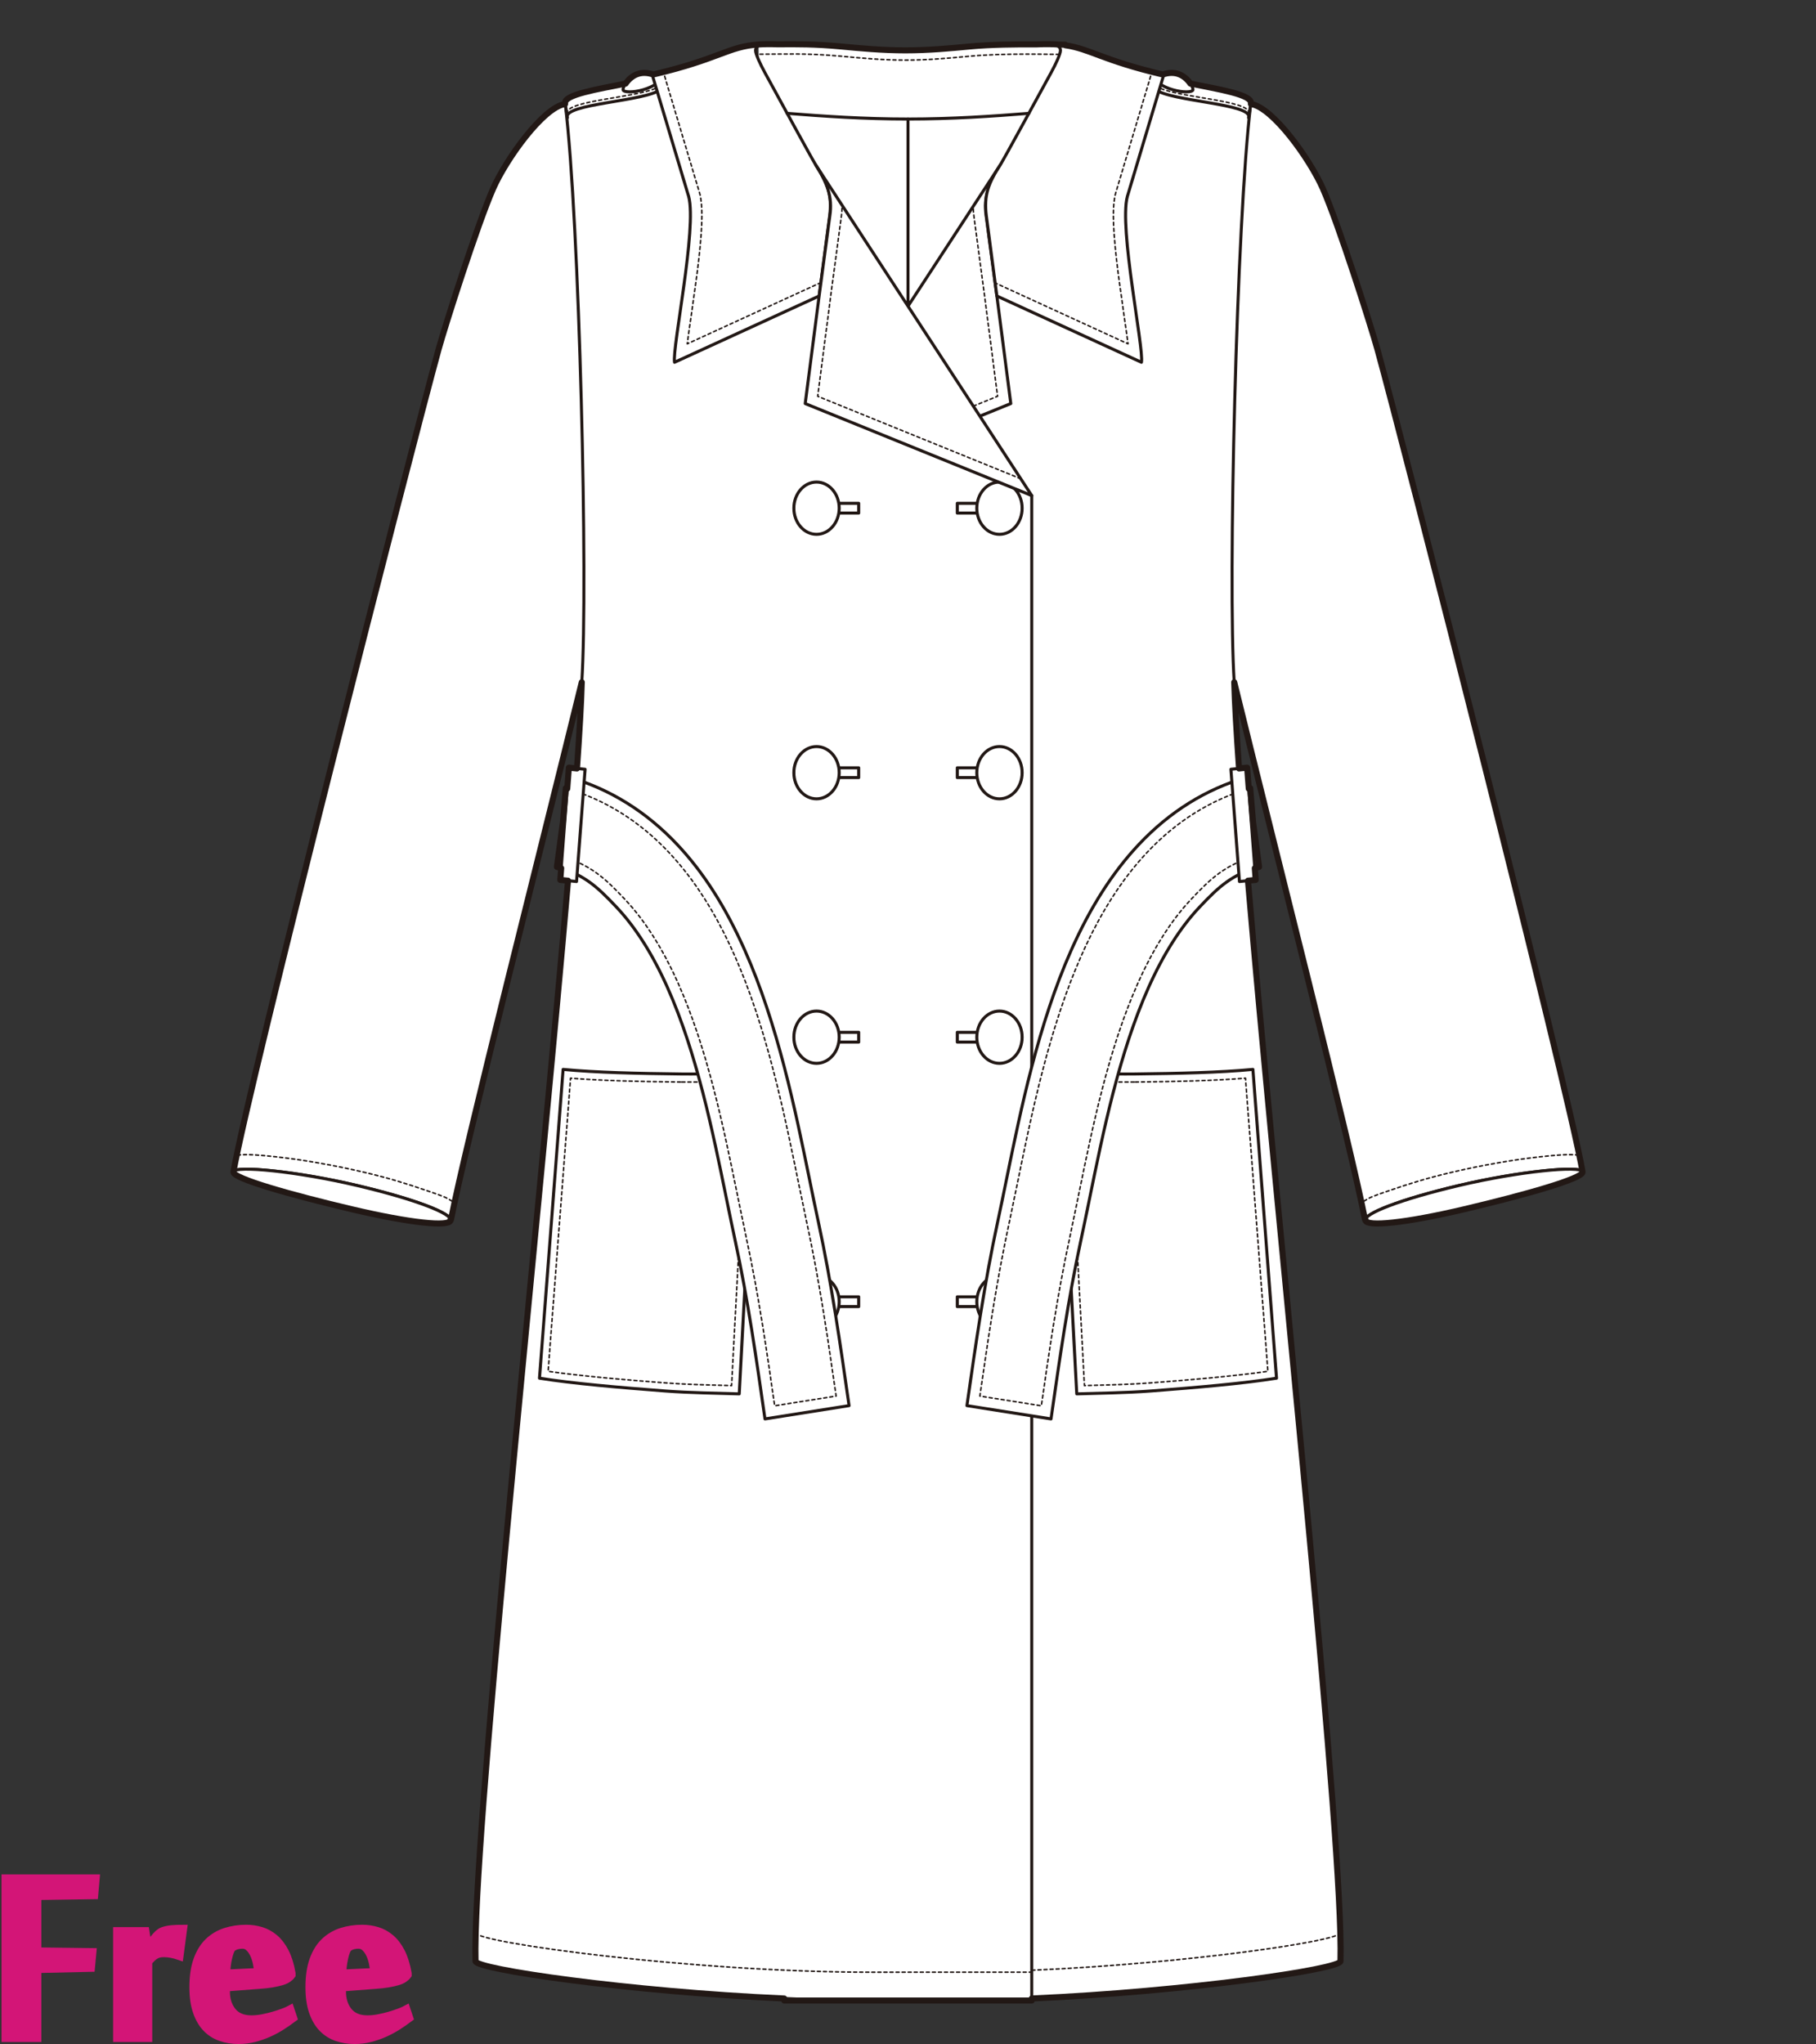
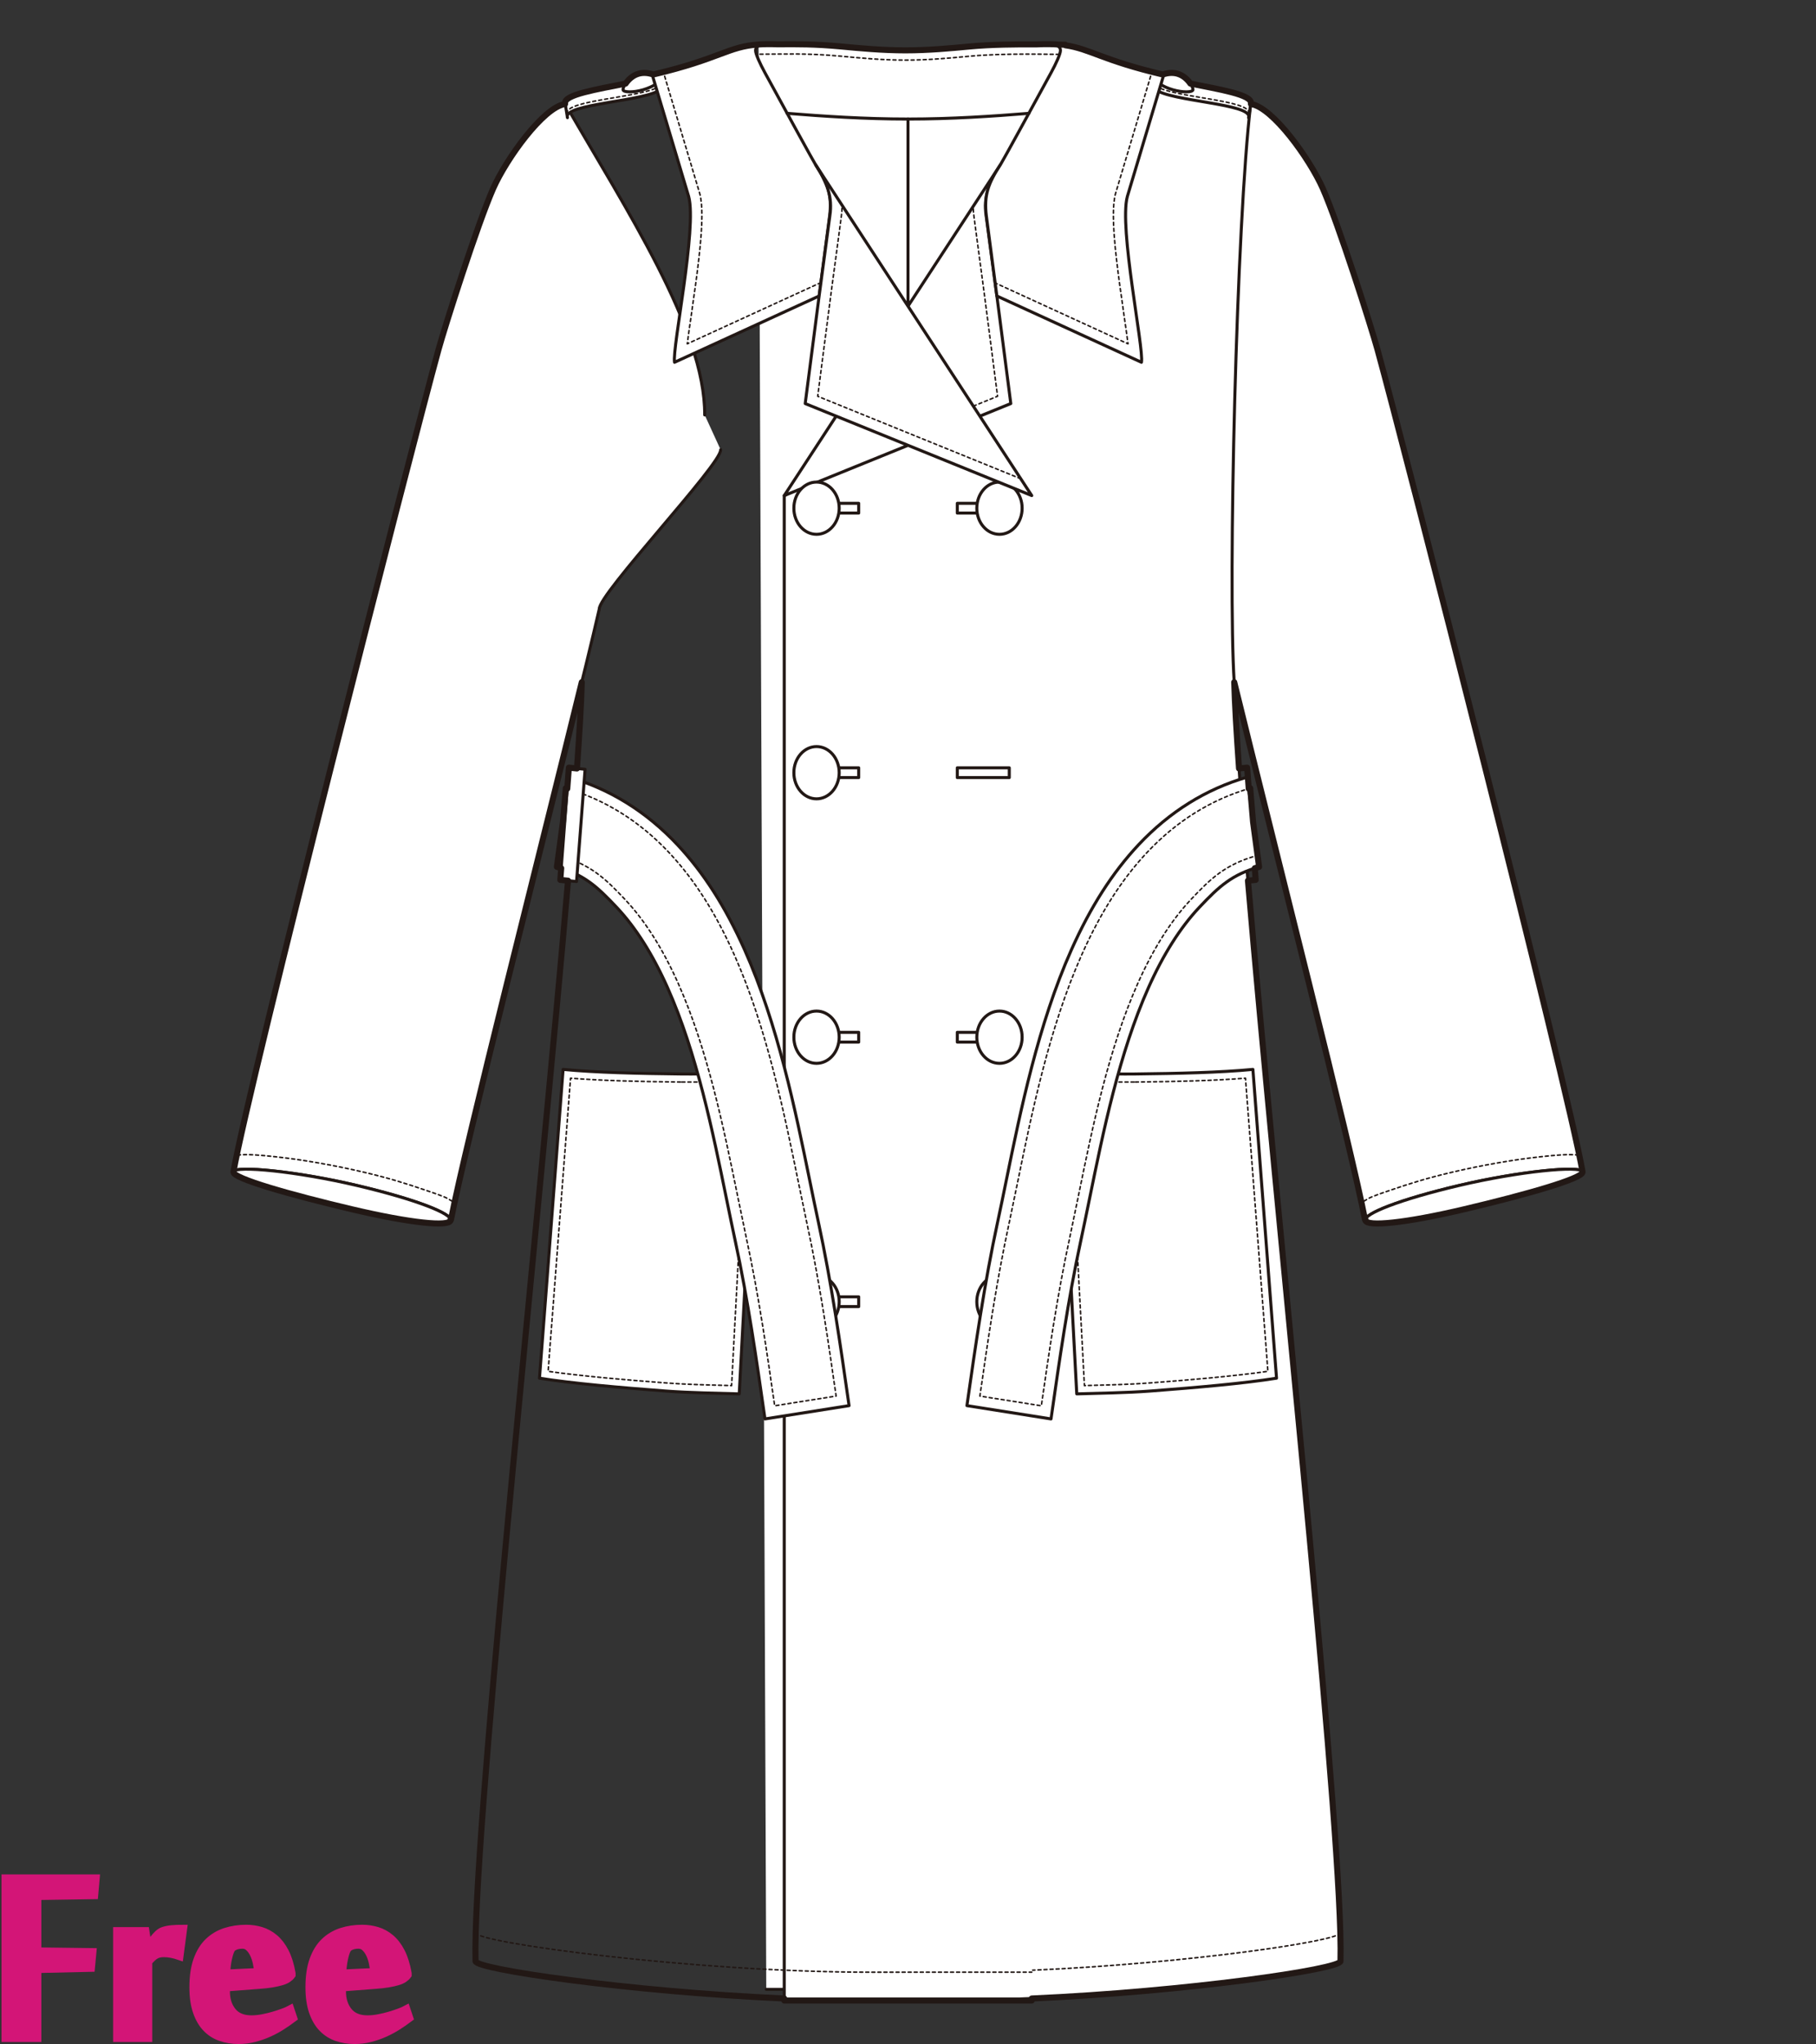
<svg xmlns="http://www.w3.org/2000/svg" version="1.1" id="レイヤー_1" width="600" height="675.129" viewBox="0 0 600 675.129" overflow="visible" enable-background="new 0 0 600 675.129" xml:space="preserve">
  <rect x="0" y="0" width="600" height="675.129" fill="#333333" stroke="none" />
  <rect fill="none" width="600" height="675" />
  <g>
    <path fill="#FFFFFF" stroke="#221815" stroke-linecap="round" stroke-linejoin="round" d="M253.169,657.069h87.909L351.966,14.76   c-4.968,0-20.194-0.481-31.527,0.587c-6.397,0.6-13.644,1.286-21.293,1.286c-7.645,0-14.896-0.686-21.293-1.286   c-11.329-1.069-18.769-0.663-27.213-0.663" />
    <path fill="none" stroke="#221815" stroke-width="0.5" stroke-linecap="round" stroke-linejoin="round" stroke-dasharray="1" d="   M351.966,17.978c-4.968,0-20.194-0.481-31.527,0.587c-6.397,0.6-13.644,1.285-21.293,1.285c-7.645,0-14.896-0.685-21.293-1.285   c-11.329-1.069-18.769-0.664-27.213-0.664" />
    <line fill="none" stroke="#221815" stroke-linecap="round" stroke-linejoin="round" x1="300" y1="39.316" x2="300" y2="657.069" />
    <path fill="#FFFFFF" stroke="#221815" stroke-linecap="round" stroke-linejoin="round" d="M361.901,148.563   c-0.265,4.741,40.284,47.485,40.108,52.621c9.158,39.922,43.246,171.986,48.988,201.675l71.869-15.825   c-5.057-28.925-58.738-238.877-67.737-271.524c-2.104-7.644-12.859-41.427-18.075-53.247c-4.342-9.82-16.644-26.96-23.818-27.915   c-19.791,34.433-46.228,74.342-46.065,102.713" />
    <path fill="#FFFFFF" stroke="#221815" stroke-linecap="round" stroke-linejoin="round" d="M482.052,391.565   c-19.692,4.653-31.442,9.35-30.933,11.509c0.512,2.156,13.085,0.948,32.781-3.699c19.695-4.652,39.479-10.188,38.967-12.342   C522.357,384.875,501.753,386.916,482.052,391.565z" />
    <path fill="#FFFFFF" stroke="#221815" stroke-linecap="round" stroke-linejoin="round" d="M407.782,225.32   c1.946,68.724,36.471,371.919,35.105,422.456c0,3.133-71.495,12.986-130.688,12.986c-3.434,0-49.696,0.008-53.087-0.01V163.686   c3.308,0.769,97.761-119.042,102.478-145.249l51.646,15.911C408.558,72.593,405.654,192.84,407.782,225.32" />
    <path fill="none" stroke="#221815" stroke-width="0.5" stroke-linecap="round" stroke-linejoin="round" stroke-dasharray="1" d="   M450.647,396.733c1.962-1.255,2.655-1.553,8.647-3.587c6.727-2.276,11.61-3.889,20.834-6.055c9.6-2.248,20.126-4.081,28.873-5.028   c5.092-0.551,9.377-0.913,12.636-0.527" />
    <path fill="#FFFFFF" stroke="#221815" stroke-linecap="round" stroke-linejoin="round" d="M330.502,54.457l-71.39,109.229   l74.853-30.388l-4.6-35.532l-3.541-26.476C324.87,65.044,326.711,60.401,330.502,54.457" />
    <path fill="#FFFFFF" stroke="#221815" stroke-linecap="round" stroke-linejoin="round" d="M382.38,24.227   c4.349,3.735,32.591,5.482,30.856,10.12l-0.721,4.516c1.732-4.641-25.973-5.325-30.856-9.373L382.38,24.227z" />
    <path fill="none" stroke="#221815" stroke-width="0.5" stroke-linecap="round" stroke-linejoin="round" stroke-dasharray="1" d="   M382.38,24.227c4.349,3.735,32.591,5.905,30.856,10.541" />
    <path fill="none" stroke="#221815" stroke-width="0.5" stroke-linecap="round" stroke-linejoin="round" stroke-dasharray="1" d="   M412.516,37.596c1.732-4.639-25.973-5.324-30.856-9.374" />
    <path fill="#FFFFFF" stroke="#221815" stroke-linecap="round" stroke-linejoin="round" d="M394.135,29.714   c0.23-0.78-1.699-4.375-5.084-5.361c-3.385-0.989-6.945,1.002-7.174,1.785c-0.23,0.781,2.215,2.509,5.6,3.498   C390.863,30.625,393.908,30.498,394.135,29.714z" />
    <path fill="#FFFFFF" stroke="#221815" stroke-linecap="round" stroke-linejoin="round" d="M347.293,23.974   c1.623-2.965,3.074-6.188,3.074-7.294c0-2.462-3.787-1.995-8.458-1.995c17.541-0.896,15.636,3.704,42.6,10.008L372.471,64.9   c-2.819,10.323,5.498,50.101,4.664,54.762l-47.77-21.896l-3.479-26.488c-0.827-6.799,0.601-10.677,4.616-16.821   C331.265,53.288,341.092,35.33,347.293,23.974z" />
    <path fill="#FFFFFF" stroke="#221815" stroke-linecap="round" stroke-linejoin="round" d="M238.099,148.563   c0.265,4.741-40.284,47.485-40.108,52.621c-9.158,39.922-43.245,171.986-48.989,201.675l-71.869-15.825   c5.057-28.925,58.739-238.877,67.737-271.524c2.105-7.644,12.861-41.427,18.076-53.247c4.341-9.82,16.643-26.96,23.818-27.915   c19.791,34.433,46.228,74.342,46.065,102.713" />
    <linearGradient id="XMLID_2_" gradientUnits="userSpaceOnUse" x1="-299.442" y1="198.634" x2="-224.414" y2="198.634" gradientTransform="matrix(0.951 -0.046 0.021 0.996 357.881 185.196)">
      <stop offset="0" style="stop-color:#FFFFFF" />
      <stop offset="0.19" style="stop-color:#FFFDFC" />
      <stop offset="0.345" style="stop-color:#FEF7F2" />
      <stop offset="0.489" style="stop-color:#FDEDE0" />
      <stop offset="0.626" style="stop-color:#FBDFC8" />
      <stop offset="0.757" style="stop-color:#F9CDA9" />
      <stop offset="0.883" style="stop-color:#F6B783" />
      <stop offset="1" style="stop-color:#F39E59" />
    </linearGradient>
    <path fill="url(#XMLID_2_)" stroke="#221815" stroke-linecap="round" stroke-linejoin="round" d="M117.948,391.565   c19.693,4.653,31.442,9.35,30.932,11.509c-0.511,2.156-13.084,0.948-32.78-3.699c-19.695-4.652-39.48-10.188-38.967-12.342   C77.643,384.875,98.248,386.916,117.948,391.565z" />
    <path fill="#FFFFFF" stroke="#221815" stroke-linecap="round" stroke-linejoin="round" d="M117.948,391.565   c19.693,4.653,31.442,9.35,30.932,11.509c-0.511,2.156-13.084,0.948-32.78-3.699c-19.695-4.652-39.48-10.188-38.967-12.342   C77.643,384.875,98.248,386.916,117.948,391.565z" />
-     <path fill="#FFFFFF" stroke="#221815" stroke-linecap="round" stroke-linejoin="round" d="M192.218,225.32   c-1.947,68.724-36.471,371.919-35.105,422.456c0,3.133,71.495,12.986,130.689,12.986c3.432,0,49.696,0.008,53.084-0.01V163.686   c-3.306,0.769-97.759-119.042-102.475-145.249l-51.647,15.911C191.443,72.593,194.345,192.84,192.218,225.32" />
    <path fill="none" stroke="#221815" stroke-width="0.5" stroke-linecap="round" stroke-linejoin="round" stroke-dasharray="1" d="   M157.167,638.42c0,3.133,71.44,12.988,130.635,12.988c3.432,0,49.696,0.007,53.084-0.011" />
    <path fill="none" stroke="#221815" stroke-width="0.5" stroke-linecap="round" stroke-linejoin="round" stroke-dasharray="1" d="   M442.833,638.42c0,2.645-50.181,10.074-101.652,12.33" />
    <path fill="none" stroke="#221815" stroke-width="0.5" stroke-linecap="round" stroke-linejoin="round" stroke-dasharray="1" d="   M149.353,396.733c-1.963-1.255-2.656-1.553-8.647-3.587c-6.727-2.276-11.611-3.889-20.833-6.055   c-9.6-2.248-20.126-4.081-28.874-5.028c-5.091-0.551-9.376-0.913-12.635-0.527" />
    <path fill="#FFFFFF" stroke="#221815" stroke-linecap="round" stroke-linejoin="round" d="M217.621,24.227   c-4.348,3.735-32.591,5.482-30.856,10.12l0.72,4.516c-1.733-4.641,25.972-5.325,30.856-9.373L217.621,24.227z" />
    <path fill="none" stroke="#221815" stroke-width="0.5" stroke-linecap="round" stroke-linejoin="round" stroke-dasharray="1" d="   M217.621,24.227c-4.348,3.735-32.591,5.905-30.856,10.541" />
    <path fill="none" stroke="#221815" stroke-width="0.5" stroke-linecap="round" stroke-linejoin="round" stroke-dasharray="1" d="   M187.485,37.596c-1.733-4.639,25.972-5.324,30.856-9.374" />
    <path fill="#FFFFFF" stroke="#221815" stroke-linecap="round" stroke-linejoin="round" d="M205.865,29.714   c-0.229-0.78,1.701-4.375,5.084-5.361c3.386-0.989,6.946,1.002,7.174,1.785c0.23,0.781-2.215,2.509-5.6,3.498   C209.137,30.625,206.092,30.498,205.865,29.714z" />
    <rect x="316.285" y="166.244" fill="#FFFFFF" stroke="#221815" stroke-linecap="round" stroke-linejoin="round" width="17.178" height="3.222" />
    <rect x="316.285" y="253.607" fill="#FFFFFF" stroke="#221815" stroke-linecap="round" stroke-linejoin="round" width="17.178" height="3.223" />
    <rect x="316.285" y="340.973" fill="#FFFFFF" stroke="#221815" stroke-linecap="round" stroke-linejoin="round" width="17.178" height="3.224" />
-     <rect x="316.285" y="428.338" fill="#FFFFFF" stroke="#221815" stroke-linecap="round" stroke-linejoin="round" width="17.178" height="3.223" />
    <ellipse fill="#FFFFFF" stroke="#221815" stroke-linecap="round" stroke-linejoin="round" cx="330.221" cy="167.855" rx="7.49" ry="8.631" />
-     <ellipse fill="#FFFFFF" stroke="#221815" stroke-linecap="round" stroke-linejoin="round" cx="330.221" cy="255.218" rx="7.49" ry="8.633" />
    <ellipse fill="#FFFFFF" stroke="#221815" stroke-linecap="round" stroke-linejoin="round" cx="330.221" cy="342.584" rx="7.49" ry="8.633" />
    <ellipse fill="#FFFFFF" stroke="#221815" stroke-linecap="round" stroke-linejoin="round" cx="330.221" cy="429.949" rx="7.49" ry="8.633" />
    <path fill="#FFFFFF" stroke="#221815" stroke-linecap="round" stroke-linejoin="round" d="M186.046,353.216   c10.886,1.038,24.403,1.343,39.279,1.518c8.447,0.097,17.164-0.392,24.558-0.626l-5.641,106.282   c-7.389-0.243-16.119-0.315-24.528-0.956c-14.827-1.127-30.698-2.489-41.473-4.228L186.046,353.216z" />
    <path fill="none" stroke="#221815" stroke-width="0.5" stroke-linecap="round" stroke-linejoin="round" stroke-dasharray="1" d="   M225.293,357.403h0.003c6.321,0.073,12.901-0.183,18.701-0.407c0,0,1.53-0.057,3.064-0.111   c-0.287,5.379-5.093,95.951-5.349,100.762c-1.708-0.047-3.487-0.098-3.487-0.098c-5.989-0.153-12.18-0.312-18.31-0.778   c-12.47-0.948-27.825-2.23-38.821-3.843c0.351-4.597,7.028-91.854,7.41-96.821C198.568,356.933,210.578,357.232,225.293,357.403z" />
    <path fill="#FFFFFF" stroke="#221815" stroke-linecap="round" stroke-linejoin="round" d="M252.707,23.974   c-1.622-2.965-3.074-6.188-3.074-7.294c0-2.462,3.788-1.995,8.458-1.995c-17.541-0.896-15.635,3.704-42.6,10.008L227.53,64.9   c2.819,10.323-5.498,50.101-4.665,54.762l47.77-21.896l3.481-26.488c0.826-6.799-0.602-10.677-4.618-16.821   C268.735,53.288,258.909,35.33,252.707,23.974z" />
    <path fill="none" stroke="#221815" stroke-width="0.5" stroke-linecap="round" stroke-linejoin="round" stroke-dasharray="1" d="   M271.218,93.333c0,0-35.209,16.138-44.146,20.234c0.364-2.884,0.878-6.444,1.363-9.795c1.941-13.395,3.476-24.788,3.476-32.6   c0-2.97-0.222-5.421-0.727-7.27l-12.063-40.296" />
    <path fill="none" stroke="#221815" stroke-width="0.5" stroke-linecap="round" stroke-linejoin="round" stroke-dasharray="1" d="   M321.583,134.139c4.181-1.697,7.104-2.883,8.009-3.251c-0.633-4.887-4.225-32.636-4.225-32.636l-3.539-26.458   c-0.191-1.258-0.283-2.463-0.283-3.632" />
    <path fill="none" stroke="#221815" stroke-width="0.5" stroke-linecap="round" stroke-linejoin="round" stroke-dasharray="1" d="   M328.541,93.333c0,0,35.209,16.138,44.146,20.234c-0.363-2.884-0.879-6.444-1.363-9.795c-1.941-13.395-3.477-24.788-3.477-32.6   c0-2.97,0.223-5.421,0.728-7.27l12.063-40.296" />
    <path fill="#FFFFFF" stroke="#221815" stroke-linecap="round" stroke-linejoin="round" d="M482.052,391.565   c-19.692,4.653-31.442,9.35-30.933,11.509c0.512,2.156,13.085,0.948,32.781-3.699c19.695-4.652,39.479-10.188,38.967-12.342   C522.357,384.875,501.753,386.916,482.052,391.565z" />
    <rect x="266.54" y="166.244" fill="#FFFFFF" stroke="#221815" stroke-linecap="round" stroke-linejoin="round" width="17.175" height="3.222" />
    <rect x="266.54" y="253.607" fill="#FFFFFF" stroke="#221815" stroke-linecap="round" stroke-linejoin="round" width="17.175" height="3.223" />
    <rect x="266.54" y="340.973" fill="#FFFFFF" stroke="#221815" stroke-linecap="round" stroke-linejoin="round" width="17.175" height="3.224" />
    <rect x="266.54" y="428.338" fill="#FFFFFF" stroke="#221815" stroke-linecap="round" stroke-linejoin="round" width="17.175" height="3.223" />
    <ellipse fill="#FFFFFF" stroke="#221815" stroke-linecap="round" stroke-linejoin="round" cx="269.779" cy="167.855" rx="7.49" ry="8.631" />
    <ellipse fill="#FFFFFF" stroke="#221815" stroke-linecap="round" stroke-linejoin="round" cx="269.779" cy="255.218" rx="7.49" ry="8.633" />
    <ellipse fill="#FFFFFF" stroke="#221815" stroke-linecap="round" stroke-linejoin="round" cx="269.779" cy="342.584" rx="7.49" ry="8.633" />
    <ellipse fill="#FFFFFF" stroke="#221815" stroke-linecap="round" stroke-linejoin="round" cx="269.779" cy="429.949" rx="7.49" ry="8.633" />
    <path fill="#FFFFFF" stroke="#221815" stroke-linecap="round" stroke-linejoin="round" d="M413.955,353.216   c-10.887,1.038-24.404,1.343-39.279,1.518c-8.447,0.097-17.164-0.392-24.557-0.626l5.639,106.282   c7.389-0.243,16.119-0.315,24.529-0.956c14.826-1.127,30.696-2.489,41.473-4.228L413.955,353.216z" />
    <path fill="none" stroke="#221815" stroke-width="0.5" stroke-linecap="round" stroke-linejoin="round" stroke-dasharray="1" d="   M374.707,357.403h-0.002c-6.322,0.073-12.902-0.183-18.701-0.407c0,0-1.531-0.057-3.065-0.111   c0.288,5.379,5.095,95.951,5.351,100.762c1.707-0.047,3.486-0.098,3.486-0.098c5.988-0.153,12.18-0.312,18.309-0.778   c12.471-0.948,27.826-2.23,38.822-3.843c-0.352-4.597-7.029-91.854-7.41-96.821C401.432,356.933,389.423,357.232,374.707,357.403z" />
    <path fill="#FFFFFF" stroke="#221815" stroke-linecap="round" stroke-linejoin="round" d="M252.747,468.663   c-2.774-19.399-5.644-39.459-9.794-58.648c-0.955-4.419-1.896-9.024-2.892-13.899c-4.62-22.611-9.853-48.236-19.473-69.827   c-4.879-10.953-10.52-19.877-16.768-26.525c-6.818-7.255-10.984-10.892-19.823-13.443l3.989-29.618   c13.535,3.906,25.586,11.409,35.822,22.299c8.625,9.18,15.895,20.549,22.226,34.759c10.973,24.635,16.809,53.199,21.499,76.152   c0.977,4.787,1.901,9.308,2.819,13.551c4.381,20.263,7.329,40.873,10.179,60.807L252.747,468.663z" />
    <path fill="none" stroke="#221815" stroke-width="0.5" stroke-linecap="round" stroke-linejoin="round" stroke-dasharray="1" d="   M186.937,260.342c12.872,3.715,24.348,10.865,34.112,21.252c8.329,8.866,15.371,19.892,21.526,33.707   c10.806,24.261,16.595,52.599,21.247,75.368l2.83,13.595c4.086,18.901,6.917,38.134,9.597,56.849   c-4.679,0.739-15.518,2.453-20.301,3.209c-2.619-18.273-5.382-37.027-9.292-55.109l-2.883-13.855   c-4.664-22.824-9.941-48.652-19.724-70.611c-5.053-11.342-10.93-20.62-17.467-27.578c-6.637-7.063-11.399-11.562-21.533-14.488" />
    <polygon fill="#FFFFFF" stroke="#221815" stroke-linecap="round" stroke-linejoin="round" points="185.127,290.625    190.488,291.167 193.312,254.09 187.951,253.546  " />
    <path fill="#FFFFFF" stroke="#221815" stroke-linecap="round" stroke-linejoin="round" d="M347.254,468.663   c2.773-19.399,5.644-39.459,9.794-58.648c0.955-4.419,1.896-9.024,2.892-13.899c4.62-22.611,9.854-48.236,19.473-69.827   c4.879-10.953,10.52-19.877,16.768-26.525c6.818-7.255,10.984-10.892,19.822-13.443l-3.988-29.618   c-13.535,3.906-25.588,11.409-35.822,22.299c-8.625,9.18-15.895,20.549-22.227,34.759c-10.973,24.635-16.809,53.199-21.498,76.152   c-0.977,4.787-1.9,9.308-2.82,13.551c-4.381,20.263-7.328,40.873-10.179,60.807L347.254,468.663z" />
    <path fill="none" stroke="#221815" stroke-linecap="round" stroke-linejoin="round" d="M260.07,37.436   c11.915,0.961,25.506,1.88,39.93,1.88c14.426,0,28.016-0.919,39.932-1.88" />
    <path fill="none" stroke="#221815" stroke-width="0.5" stroke-linecap="round" stroke-linejoin="round" stroke-dasharray="1" d="   M413.064,260.342c-12.872,3.715-24.349,10.865-34.113,21.252c-8.33,8.866-15.371,19.892-21.526,33.707   c-10.806,24.261-16.595,52.599-21.247,75.368l-2.828,13.595c-4.086,18.901-6.918,38.134-9.598,56.849   c4.678,0.739,15.518,2.453,20.301,3.209c2.619-18.273,5.383-37.027,9.292-55.109l2.883-13.855   c4.665-22.824,9.942-48.652,19.725-70.611c5.054-11.342,10.931-20.62,17.466-27.578c6.639-7.063,11.4-11.562,21.534-14.488" />
-     <polygon fill="#FFFFFF" stroke="#221815" stroke-linecap="round" stroke-linejoin="round" points="414.874,290.625    409.512,291.167 406.688,254.09 412.049,253.546  " />
    <path fill="none" stroke="#221815" stroke-width="2" stroke-linecap="round" stroke-linejoin="round" d="M455.13,115.509   c-2.104-7.644-12.859-41.427-18.075-53.247c-4.326-9.788-16.562-26.843-23.747-27.9c0-0.072-0.022-0.141-0.036-0.211   c0.561-2.91-10.759-4.671-19.982-6.55c-0.852-1.259-2.293-2.681-4.238-3.247c-1.731-0.506-3.507-0.231-4.861,0.262   c-20.107-4.732-24.002-8.489-32.227-9.66l0.003-0.195c-0.496,0-1.117-0.005-1.802-0.013c-2.148-0.192-4.638-0.227-7.736-0.084   c-6.618-0.042-15.033,0.028-21.989,0.685c-6.397,0.6-13.644,1.286-21.293,1.286c-7.645,0-14.896-0.686-21.293-1.286   c-8.444-0.796-14.729-0.774-20.878-0.711c-2.447-0.095-4.502-0.076-6.313,0.048c-0.006,0-0.014,0-0.014,0l-0.008,0.001   c-10.21,0.706-12.726,4.728-34.828,9.93c-1.355-0.493-3.129-0.769-4.862-0.262c-1.944,0.566-3.386,1.988-4.237,3.247   c-9.224,1.879-20.544,3.641-19.984,6.55c-0.014,0.07-0.036,0.139-0.036,0.211c-7.185,1.057-19.42,18.113-23.746,27.9   c-5.215,11.82-15.971,45.604-18.076,53.247c-8.998,32.647-62.68,242.599-67.737,271.524c-0.513,2.154,19.272,7.689,38.967,12.342   c19.696,4.647,32.269,5.855,32.78,3.699c0.019-0.078-0.013-0.166-0.026-0.248l0.147,0.032   c4.864-25.141,30.054-123.696,43.216-177.541v0.002c-0.202,7.144-0.759,16.831-1.587,28.498l-2.681-0.271l-0.53,6.945   c-0.162-0.048-0.321-0.103-0.484-0.149l-0.943,11.169l-1.996,14.809c0.489,0.142,0.96,0.289,1.424,0.436l-0.295,3.869l2.554,0.258   c-9.186,107.328-28.989,291.697-30.513,347.537l0,0c0,0,0,0,0,0.002c-0.101,3.698-0.122,6.842-0.055,9.354   c0,2.637,50.662,10.035,102,12.312v0.665c2.382,0.014,25.902,0.014,40.888,0.01c14.986,0.004,38.507,0.004,40.887-0.01v-0.665   c51.34-2.276,102.001-9.675,102.001-12.312c0.067-2.512,0.046-5.657-0.055-9.355l0,0l0,0   c-1.524-55.84-21.327-240.209-30.513-347.537l2.554-0.258l-0.296-3.869c0.464-0.147,0.936-0.294,1.424-0.436l-1.994-14.809   l-0.943-11.169c-0.164,0.046-0.324,0.101-0.484,0.149l-0.531-6.945l-2.68,0.271c-0.828-11.667-1.385-21.354-1.587-28.498v-0.002   c13.163,53.845,38.353,152.4,43.216,177.541l0.148-0.032c-0.014,0.082-0.045,0.17-0.027,0.248   c0.512,2.156,13.085,0.948,32.781-3.699c19.695-4.652,39.479-10.188,38.967-12.342C517.811,358.108,464.129,148.156,455.13,115.509   z" />
    <path fill="#FFFFFF" stroke="#221815" stroke-linecap="round" stroke-linejoin="round" d="M269.499,54.457l71.388,109.229   l-74.852-30.388l4.6-35.532l3.541-26.476C275.13,65.044,273.289,60.401,269.499,54.457" />
    <path fill="none" stroke="#221815" stroke-width="0.5" stroke-linecap="round" stroke-linejoin="round" stroke-dasharray="1" d="   M337.244,158.118c-15.727-6.385-62.892-25.531-67.077-27.231c0.633-4.887,4.226-32.636,4.226-32.636l3.538-26.458   c0.192-1.258,0.283-2.463,0.283-3.632" />
  </g>
  <g>
    <path fill="#D31577" stroke="#D31577" stroke-width="3" d="M12.159,672.959H2V620.6h29.416l-0.455,5.189l-18.802,0.281v18.643   l18.177,0.23l-0.453,4.842l-17.724,0.398V672.959z" />
    <path fill="#D31577" stroke="#D31577" stroke-width="3" d="M59.162,645.846c-0.764-0.266-1.584-0.48-2.46-0.652   c-0.877-0.17-1.716-0.256-2.517-0.256c-0.572,0-1.09,0.049-1.547,0.145c-0.457,0.092-0.886,0.256-1.287,0.482   s-0.801,0.529-1.201,0.906c-0.401,0.383-0.849,0.836-1.344,1.365v25.123H38.87v-34.943h9.017l0.862,5.568h0.058   c0.264-0.418,0.584-0.9,0.963-1.449c0.377-0.549,0.783-1.098,1.217-1.648c0.436-0.547,0.889-1.049,1.359-1.504   c0.471-0.453,0.954-0.775,1.446-0.967c0.867-0.32,1.849-0.531,2.944-0.631c1.097-0.1,2.285-0.15,3.57-0.15L59.162,645.846z" />
    <path fill="#D31577" stroke="#D31577" stroke-width="3" d="M81.334,637.234c1.667,0,3.285,0.236,4.857,0.709   c1.569,0.473,3.02,1.266,4.345,2.379c1.325,1.115,2.47,2.605,3.437,4.477c0.965,1.871,1.694,4.203,2.188,6.998v0.453   c-0.304,0.416-0.712,0.795-1.224,1.135c-0.511,0.34-1.183,0.635-2.017,0.877c-0.834,0.248-1.856,0.475-3.067,0.682   c-1.211,0.209-2.67,0.369-4.373,0.482l-11.02,0.85v1.475c0,2.719,0.719,4.965,2.158,6.742c1.439,1.773,3.597,2.662,6.475,2.662   c1.174,0,2.406-0.121,3.693-0.367s2.508-0.539,3.663-0.881c1.155-0.34,2.213-0.691,3.18-1.051c0.966-0.359,1.695-0.672,2.188-0.938   l0.853,2.557c-1.06,0.799-2.253,1.629-3.579,2.486c-1.326,0.859-2.746,1.633-4.26,2.32c-1.516,0.686-3.114,1.25-4.799,1.689   c-1.686,0.439-3.42,0.658-5.198,0.658c-2.083,0-4.028-0.311-5.832-0.938c-1.803-0.623-3.362-1.615-4.675-2.98   c-1.313-1.361-2.348-3.141-3.108-5.336c-0.76-2.193-1.141-4.863-1.141-8.006c0-3.521,0.437-6.5,1.312-8.941   c0.875-2.443,2.092-4.41,3.651-5.906c1.56-1.494,3.392-2.582,5.499-3.266C76.645,637.576,78.91,637.234,81.334,637.234z    M76.617,643.168c-0.266,0.229-0.521,0.654-0.768,1.279s-0.465,1.363-0.652,2.215c-0.19,0.852-0.342,1.742-0.455,2.67   c-0.114,0.928-0.17,1.825-0.17,2.697l10.964-0.514c-0.115-1.02-0.286-2.08-0.513-3.18c-0.228-1.098-0.559-2.1-0.994-3.01   c-0.438-0.908-0.977-1.664-1.619-2.271c-0.645-0.606-1.42-0.908-2.327-0.908c-0.646,0-1.25,0.074-1.819,0.227   C77.695,642.523,77.146,642.789,76.617,643.168z" />
    <path fill="#D31577" stroke="#D31577" stroke-width="3" d="M119.678,637.234c1.666,0,3.285,0.236,4.857,0.709   c1.57,0.473,3.02,1.266,4.345,2.379c1.326,1.115,2.47,2.605,3.437,4.477c0.965,1.871,1.694,4.203,2.188,6.998v0.453   c-0.304,0.416-0.712,0.795-1.223,1.135c-0.512,0.34-1.184,0.635-2.018,0.877c-0.832,0.248-1.854,0.475-3.066,0.682   c-1.211,0.209-2.67,0.369-4.373,0.482l-11.02,0.85v1.475c0,2.719,0.719,4.965,2.157,6.742c1.438,1.773,3.597,2.662,6.476,2.662   c1.174,0,2.405-0.121,3.692-0.367c1.288-0.246,2.509-0.539,3.663-0.881c1.154-0.34,2.214-0.691,3.182-1.051   c0.965-0.359,1.695-0.672,2.187-0.938l0.853,2.557c-1.061,0.799-2.254,1.629-3.578,2.486c-1.328,0.859-2.748,1.633-4.261,2.32   c-1.515,0.686-3.114,1.25-4.799,1.689s-3.419,0.658-5.199,0.658c-2.083,0-4.026-0.311-5.832-0.938   c-1.804-0.623-3.362-1.615-4.675-2.98c-1.313-1.361-2.348-3.141-3.109-5.336c-0.76-2.193-1.141-4.863-1.141-8.006   c0-3.521,0.436-6.5,1.313-8.941c0.873-2.443,2.092-4.41,3.65-5.906c1.561-1.494,3.391-2.582,5.499-3.266   C114.988,637.576,117.253,637.234,119.678,637.234z M114.961,643.168c-0.266,0.229-0.521,0.654-0.768,1.279   c-0.248,0.625-0.465,1.363-0.652,2.215c-0.189,0.852-0.342,1.742-0.456,2.67c-0.112,0.928-0.169,1.825-0.169,2.697l10.964-0.514   c-0.116-1.02-0.286-2.08-0.513-3.18c-0.227-1.098-0.559-2.1-0.994-3.01c-0.436-0.908-0.975-1.664-1.619-2.271   c-0.645-0.606-1.42-0.908-2.327-0.908c-0.646,0-1.25,0.074-1.819,0.227C116.039,642.523,115.49,642.789,114.961,643.168z" />
  </g>
</svg>